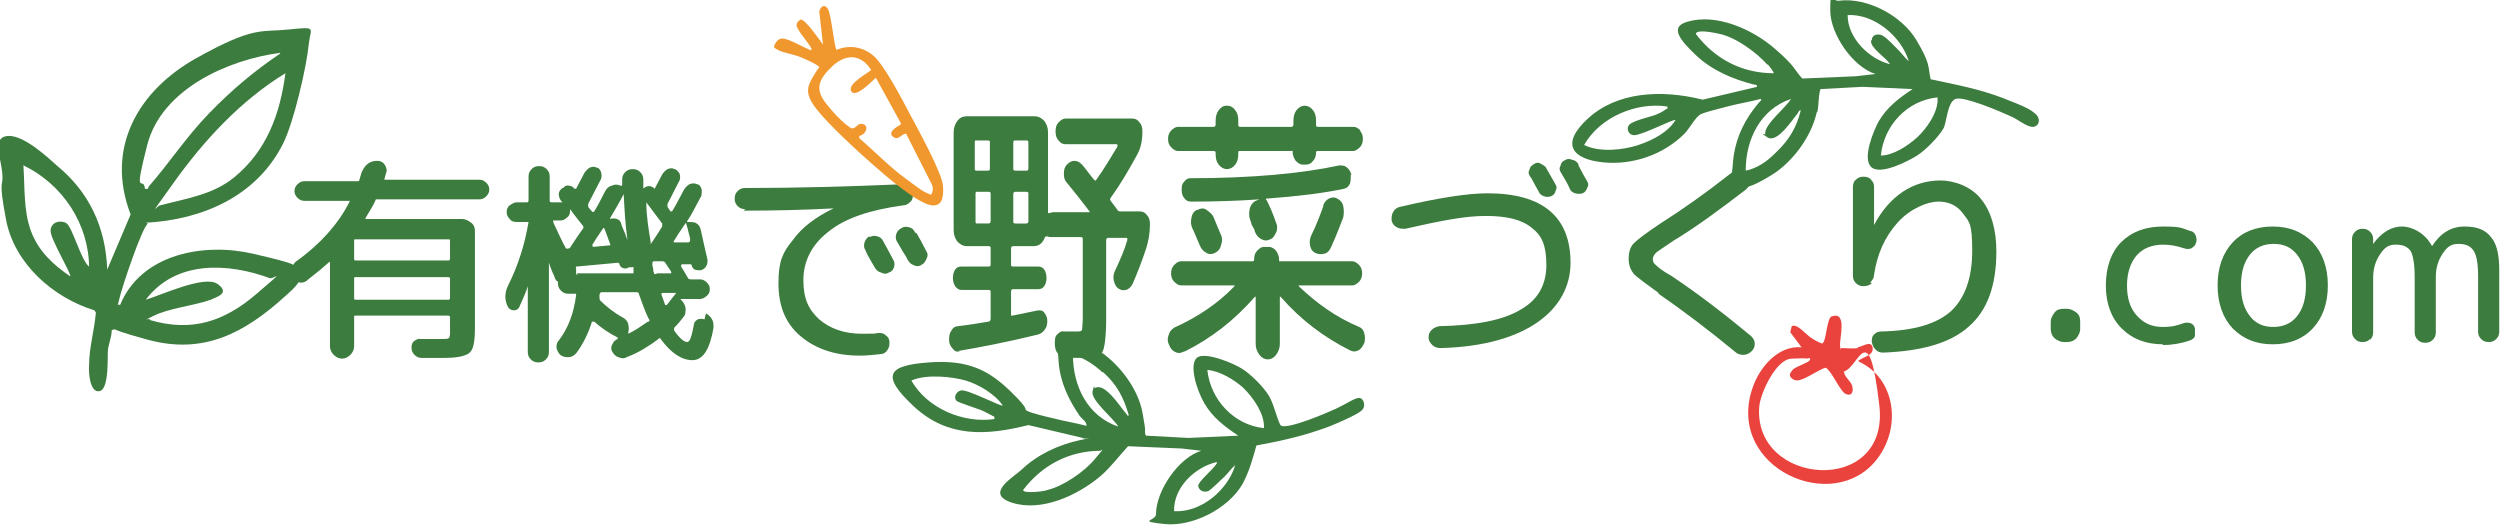
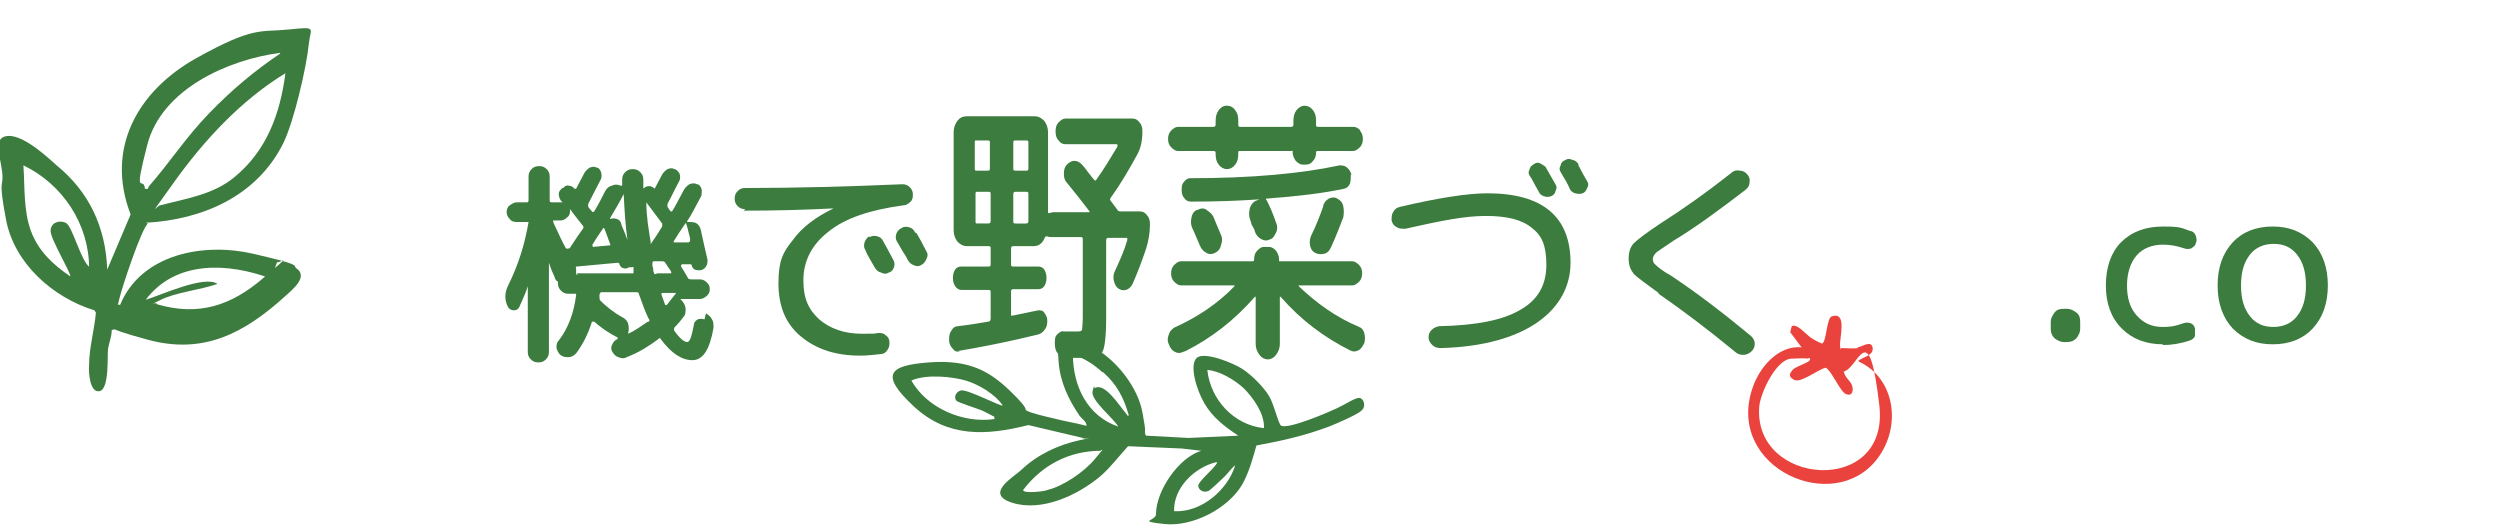
<svg xmlns="http://www.w3.org/2000/svg" id="_レイヤー_1" data-name="レイヤー_1" version="1.1" viewBox="0 0 331.1 69.6">
  <defs>
    <style>
      .st0 {
        fill: #3c7c3f;
      }

      .st1 {
        fill: #f0972d;
      }

      .st2 {
        fill: #ea433d;
      }
    </style>
  </defs>
-   <path class="st0" d="M40.6,37.2c-.3.2-.7.3-1,.2-.4-.1-.6-.3-.8-.7-.2-.4-.2-.8-.1-1.2.1-.4.3-.8.7-1,3-2.2,5.4-4.8,6.9-7.8,0,0,0,0,0-.1,0,0,0,0-.1,0h-5.9c-.3,0-.6-.1-.9-.4-.3-.3-.4-.6-.4-.9s.1-.6.4-.9c.3-.3.6-.4.9-.4h7c.2,0,.3,0,.3-.2l.3-1c.2-.4.4-.8.8-1.1.4-.3.8-.4,1.3-.4.4,0,.8.2,1,.6.2.3.3.7.1,1.1,0,0,0,.2-.1.3,0,.2,0,.3-.1.3,0,.2,0,.2.2.2h12.4c.3,0,.6.1.9.4.3.3.4.6.4.9s-.1.6-.4.9c-.3.3-.6.4-.9.4h-13.5c-.2,0-.3,0-.3.2-.3.7-.8,1.4-1.3,2.3,0,0,0,0,0,.1,0,0,0,0,.1,0h12.7c.4,0,.8.2,1.2.5s.5.7.5,1.1v12.8c0,1.8-.2,2.9-.7,3.3-.4.4-1.5.7-3.3.7s-.4,0-.7,0c-.3,0-.6,0-1.1,0-.5,0-.9,0-1.3,0-.4,0-.7-.2-.9-.4s-.4-.5-.4-.9c0-.3,0-.6.3-.9.3-.2.6-.4.9-.3,1.2,0,2.1,0,2.6,0s1,0,1.1-.1c.1,0,.2-.3.2-.7v-2c0-.2,0-.3-.3-.3h-12.2c-.2,0-.2,0-.2.3v3.8c0,.4-.2.8-.5,1.1-.3.3-.7.5-1.1.5s-.8-.2-1.1-.5c-.3-.3-.5-.7-.5-1.1v-11.1s0,0,0-.1c0,0,0,0-.1,0-1,.9-2,1.7-2.9,2.4ZM46.9,31.9v2.3c0,.2,0,.3.2.3h12.2c.2,0,.3,0,.3-.3v-2.3c0-.2,0-.2-.3-.2h-12.2c-.2,0-.2,0-.2.2ZM46.9,37v2.4c0,.2,0,.3.2.3h12.2c.2,0,.3,0,.3-.3v-2.4c0-.2,0-.3-.3-.3h-12.2c-.2,0-.2,0-.2.3Z" />
  <path class="st0" d="M93.5,41.5c.3.2.6.4.8.8.2.3.2.7.2,1.1-.5,2.9-1.4,4.3-2.8,4.3s-2.8-.9-4.2-2.8c0-.1-.2-.2-.3,0-1.2.9-2.6,1.8-4.2,2.4-.3.2-.7.2-1.1,0-.4-.1-.6-.4-.8-.7-.2-.3-.2-.7,0-1,.1-.3.4-.6.7-.7,0,0,0,0,0,0,0,0,0,0,0,0,0,0,0,0,0-.1s0,0,0-.1c-1.2-.6-2.2-1.3-3.1-2.1,0,0,0,0-.2,0s-.1,0-.1,0c-.5,1.6-1.2,3-2.1,4.2-.3.3-.6.5-1,.5-.4,0-.7,0-1.1-.3-.3-.3-.4-.6-.5-.9,0-.4,0-.7.3-1,1.3-1.7,2-3.7,2.3-6,0-.2,0-.2-.2-.2h-.9c-.3,0-.6-.1-.9-.4-.2-.2-.4-.5-.4-.9s0-.3-.2-.4c0,0-.1-.2-.2-.3,0-.2-.2-.5-.4-1-.2-.5-.3-.8-.4-1.1,0,0,0,0,0,0,0,0,0,0,0,0v11.8c0,.4-.1.7-.4,1-.3.3-.6.4-1,.4s-.7-.1-1-.4c-.3-.3-.4-.6-.4-1v-8.7s0,0,0,0c-.2.7-.6,1.6-1.1,2.7-.1.3-.4.5-.7.5-.3,0-.6-.1-.8-.4-.5-.9-.5-1.9,0-2.9,1.3-2.6,2.2-5.4,2.7-8.4h0s-1.6,0-1.6,0c-.4,0-.7-.1-.9-.4-.3-.3-.4-.6-.4-.9s.1-.7.4-.9.6-.4.9-.4h1.3c.2,0,.3,0,.3-.3v-3.1c0-.4.1-.7.4-1s.6-.4,1-.4.7.1,1,.4c.3.3.4.6.4,1v3.1c0,.2,0,.3.3.3h.9c.2,0,.3,0,.5,0,0,0,0,0,0,0,0,0,0,0-.1-.1s0-.1-.1-.1c-.2-.3-.3-.6-.3-.9s.2-.6.5-.8h.1c.2-.3.5-.4.8-.3.3,0,.5.2.7.4,0,0,.1,0,.2,0,.4-.8.8-1.5,1.1-2.1.2-.3.4-.5.7-.7.3-.1.6-.2.9,0,.3,0,.5.3.6.6.1.3.1.6,0,.9-.6,1.2-1.2,2.3-1.7,3.3,0,.1,0,.3,0,.4.3.4.5.6.5.6,0,.1.2.1.3,0,.6-1,1-1.8,1.4-2.6.2-.4.5-.7.9-.8.4-.2.8-.2,1.2,0,.1,0,.2,0,.2-.1v-.7c0-.4.1-.7.4-1,.3-.3.6-.4,1-.4s.7.1,1,.4c.3.3.4.6.4,1s0,.3,0,.5c0,.3,0,.4,0,.6s0,0,.1,0h0c.5-.4,1-.3,1.4.1,0,0,0,0,0,0s0,0,0,0l1-1.9c.2-.3.4-.5.7-.7.3-.1.6-.2.9,0,.3,0,.5.3.7.6.1.3.1.6,0,.9-.6,1.1-1.1,2.2-1.6,3.1,0,.1,0,.3,0,.4,0,0,.1.1.2.3s.2.2.2.3c0,0,0,0,.1,0s0,0,.1,0c.4-.6.9-1.6,1.6-2.9.2-.3.4-.5.7-.7.3-.1.6-.2,1,0,.3,0,.5.3.6.6.1.3,0,.6,0,.9-.8,1.5-1.4,2.7-1.9,3.4,0,0,0,0,0,.1,0,0,0,0,0,0,.4,0,.8,0,1.1.1.4.2.6.5.7.9.3,1.4.6,2.7.9,4,0,.3,0,.6-.2.9-.2.3-.4.4-.7.5h0c-.3,0-.5,0-.8-.1-.2-.1-.4-.4-.4-.6,0,0,0-.1-.2-.1h-1.1c0,0-.1.1-.1.2,0,0,0,.1,0,.1.2.3.5.8.9,1.5,0,.1.2.2.4.2h1.2c.3,0,.6.1.9.4.3.3.4.5.4.9s-.1.6-.4.9c-.3.2-.5.4-.9.4h-2.7s0,0,0,0c0,0,0,0,0,0h.1c.4.4.6.7.7,1.2,0,.5,0,.9-.3,1.2-.3.4-.7.9-1.2,1.4,0,.1-.1.3,0,.4.7,1,1.3,1.5,1.7,1.5s.6-.8.9-2.3c0-.3.2-.5.5-.7.3-.1.6-.1.9,0ZM73.3,29.5c.7,1.5,1.2,2.6,1.6,3.3,0,.1.2.2.4.1h0c0,0,.2,0,.2-.1.4-.6.9-1.4,1.7-2.5.1-.1.1-.3,0-.4-.3-.4-.9-1.1-1.7-2.2,0,0,0,0,0,0,0,0,0,0,0,.1,0,0,0,0,0,.1,0,.4-.1.7-.4.9-.3.3-.6.4-.9.4h-.8c-.2,0-.2,0-.1.2ZM76.4,36.2h7.3c0,0,.1,0,.2,0,0,0,0-.1,0-.2,0,0,0-.1,0-.3,0-.1,0-.2,0-.3,0,0,0-.1-.2,0h-.4c-.3.2-.5.2-.8.1-.3-.1-.4-.3-.5-.6,0,0,0-.1-.2-.1l-5.4.5c-.1,0-.2,0-.1.3,0,.1,0,.3,0,.5s0,.3.2.3ZM78.5,32.5c0,.1,0,.2,0,.2l2.2-.2c.1,0,.2,0,.1-.2-.5-1.3-.7-2-.8-2.1,0,0,0,0,0,0s0,0-.1,0c-.7,1-1.2,1.8-1.5,2.3ZM85.9,42.6c.1,0,.2-.2,0-.4-.4-.8-.8-1.9-1.3-3.3,0-.2-.2-.2-.3-.2h-4.6c-.1,0-.2,0-.3.3,0,0,0,.1,0,.2s0,.2,0,.2c0,.1,0,.3.1.4.8.8,1.8,1.6,2.9,2.2.4.2.7.5.8.9s.1.8,0,1.2c0,0,0,0,0,.1,0,0,0,0,0,0,.9-.4,1.7-1,2.6-1.6ZM80.8,29s0,0,0,0c0,0,0,0,0,0,.3-.1.6-.1.9,0,.3.1.5.3.6.7,0,.2.4.9.8,2.1h0c-.3-2.2-.4-4.2-.5-6.1,0,0,0,0,0,0s0,0,0,0c-.5,1-1.1,2-1.8,3.2ZM86.1,32.3c0,0,.1,0,.1,0,.5-.7,1-1.5,1.5-2.3,0-.1,0-.3,0-.4-1-1.3-1.7-2.3-2.1-2.8,0,0,0,0,0,0,0,0,0,0,0,0,0,1.8.3,3.6.6,5.4,0,0,0,0,0,0ZM87,36.2h1.8c0,0,.1,0,.1,0s0,0,0-.1c0-.2-.2-.4-.4-.7-.2-.3-.3-.5-.4-.6,0-.1-.2-.2-.4-.2h-1.1c-.2,0-.2.2-.2.4,0,.1,0,.3.1.5,0,.2,0,.4.1.6,0,.2.1.2.3.2ZM89.5,38.9s0,0,0-.1c0,0,0,0-.1,0h-1.6c-.2,0-.2,0-.2.2.2.5.3.9.5,1.4,0,0,0,0,.1,0s.1,0,.1,0c.3-.4.7-.9,1.1-1.4ZM89.2,31.9c0,.1,0,.2.1.2h1.9c.2-.1.2-.2.2-.4,0-.2-.1-.5-.2-.9-.1-.5-.2-.8-.3-1.1,0-.2-.1-.2-.2,0-.7,1-1.2,1.8-1.5,2.3Z" />
  <path class="st0" d="M98.7,27.7c-.4,0-.7-.1-1-.4-.3-.3-.4-.6-.4-1s.1-.7.4-1c.3-.3.6-.4.9-.4,7,0,14-.2,20.9-.5.4,0,.7.1,1,.4.3.3.4.6.4.9,0,.4,0,.7-.3,1-.3.3-.6.5-1,.5-4.4.6-7.7,1.7-9.9,3.5-2.2,1.7-3.3,3.9-3.3,6.4s.7,3.9,2.1,5.2c1.4,1.2,3.3,1.9,5.6,1.9s1.4,0,2.2-.1c.4,0,.7,0,1,.3.3.2.5.5.5.9,0,.4,0,.7-.3,1.1-.2.3-.5.5-.9.5-.9.1-1.8.2-2.7.2-3.3,0-5.9-.9-7.9-2.6s-2.9-4-2.9-7,.6-4.1,1.9-5.7c1.2-1.7,3.1-3.1,5.4-4.2,0,0,0,0,0,0s0,0,0,0c-3.8.2-7.8.3-11.9.3ZM115.2,31.4c.3-.2.7-.2,1-.1.4.1.6.3.8.7.3.5.7,1.3,1.3,2.4.2.3.2.7.1,1-.1.3-.3.6-.7.7-.3.2-.6.2-1,0-.4-.1-.6-.3-.8-.6-.2-.3-.4-.7-.7-1.2s-.5-.9-.6-1.2c-.2-.3-.2-.6-.1-1,.1-.3.3-.6.6-.8ZM121.4,30.9c.3.5.8,1.4,1.3,2.4.2.3.2.6,0,1s-.3.6-.7.8c-.3.2-.7.2-1,0-.4-.1-.6-.4-.8-.7-.1-.3-.4-.7-.7-1.2-.3-.5-.5-.9-.7-1.2-.2-.3-.2-.7-.1-1,.1-.3.3-.6.7-.8.3-.2.7-.2,1-.1.4.1.6.3.8.7Z" />
  <path class="st0" d="M127.2,46.6c-.4,0-.7,0-1-.4-.3-.3-.5-.7-.5-1.1,0-.5,0-.9.3-1.3.2-.4.5-.6.9-.6.9-.1,2.2-.3,4-.6.2,0,.3-.2.3-.4v-3.5c0-.2,0-.3-.3-.3h-3.6c-.3,0-.6-.2-.8-.5-.2-.3-.3-.7-.3-1.1s.1-.8.3-1.1.5-.4.8-.4h3.6c.2,0,.3,0,.3-.3v-2.1c0-.2,0-.3-.3-.3h-2.9c-.4,0-.8-.2-1.2-.6-.3-.4-.5-.9-.5-1.5v-13c0-.6.2-1.1.5-1.5s.7-.6,1.2-.6h9.1c.4,0,.8.2,1.2.6.3.4.5.9.5,1.5v10.6c0,.1,0,.2.2.1.2,0,.3-.1.5-.1h4.8s0,0,0,0c0,0,0-.1,0-.1-1-1.3-2-2.6-3-3.8-.3-.3-.4-.7-.4-1.2,0-.5.1-.9.4-1.2.3-.3.6-.5,1-.5s.7.2,1,.5c.2.2.5.6.8,1,.4.5.6.8.8,1,.1.1.2.2.3,0,1-1.4,1.9-2.9,2.8-4.4,0-.2,0-.3-.1-.3h-6.8c-.4,0-.7-.2-.9-.5-.3-.3-.4-.7-.4-1.2s.1-.9.4-1.2c.3-.3.6-.5.9-.5h8.9c.4,0,.7.2.9.5.3.3.4.7.4,1.2,0,1.2-.2,2.2-.7,3.1-1.1,2-2.2,3.9-3.5,5.7-.1.1-.1.3,0,.4l.9,1.2c0,.1.2.2.4.2h2.6c.4,0,.7.2.9.5.3.3.4.7.4,1.2,0,1.2-.2,2.2-.5,3.2-.5,1.5-1.1,3.1-1.8,4.7-.2.4-.5.7-.9.8s-.7,0-1-.2c-.3-.2-.5-.6-.6-1.1s0-.9.2-1.3c.6-1.3,1.2-2.6,1.6-4,0,0,0-.1,0-.2,0,0,0-.1-.1-.1h-2.4c-.2,0-.3.1-.3.3v10.3c0,2.5-.2,4-.5,4.5-.3.6-1.2.8-2.5.8s-1.7,0-2.4,0c-.4,0-.7-.2-1-.6-.3-.3-.4-.8-.4-1.3,0-.5,0-.9.3-1.2s.6-.5.9-.4c.4,0,.9,0,1.5,0s.8,0,.9-.2c0-.2.1-.7.1-1.7v-10.3c0-.2,0-.3-.3-.3h-3.8c-.2,0-.4,0-.6-.1-.1,0-.2,0-.3.1-.3.8-.8,1.2-1.5,1.2h-2.7c-.2,0-.3.1-.3.3v2.1c0,.2,0,.3.3.3h3.3c.3,0,.6.1.8.4.2.3.3.7.3,1.1s-.1.8-.3,1.1-.5.4-.8.4h-3.3c-.2,0-.3.1-.3.3v3c0,0,0,.1,0,.2,0,0,.1,0,.2,0,1.4-.3,2.5-.5,3.4-.7.3,0,.6,0,.8.3s.4.6.4,1c0,.4,0,.8-.3,1.2-.2.3-.5.6-.9.7-4.1,1-7.7,1.7-10.7,2.2ZM129.1,18.9v3.4c0,.2,0,.3.2.3h1.5c.2,0,.3,0,.3-.3v-3.4c0-.2,0-.3-.3-.3h-1.5c-.2,0-.2,0-.2.3ZM130.9,29.6c.2,0,.3-.1.3-.3v-3.6c0-.2,0-.3-.3-.3h-1.5c-.2,0-.2.1-.2.3v3.6c0,.2,0,.3.2.3h1.5ZM134.2,18.9v3.4c0,.2,0,.3.3.3h1.4c.2,0,.3,0,.3-.3v-3.4c0-.2,0-.3-.3-.3h-1.4c-.2,0-.3,0-.3.3ZM134.2,25.7v3.6c0,.2,0,.3.3.3h1.4c.2,0,.3-.1.3-.3v-3.6c0-.2,0-.3-.3-.3h-1.4c-.2,0-.3.1-.3.3Z" />
  <path class="st0" d="M156.7,46.6c-.4.2-.7.2-1.1,0-.4-.2-.6-.5-.8-1-.2-.4-.2-.8,0-1.3.1-.4.4-.7.7-.9,3.1-1.4,5.8-3.2,8-5.5,0,0,0-.1,0-.1h-7.1c-.3,0-.6-.2-.9-.5-.3-.3-.4-.7-.4-1.1s.1-.8.4-1.1c.3-.3.6-.5.9-.5h9.5c.1,0,.2,0,.2-.3,0-.4.1-.8.4-1.1s.5-.5.9-.5h.7c.3,0,.6.2.9.5.2.3.4.7.4,1.1s0,.3.2.3h9.5c.3,0,.6.2.9.5.3.3.4.7.4,1.1s-.1.8-.4,1.1-.6.5-.9.5h-7.1s0,0,0,0c0,0,0,0,0,.1,2.3,2.2,4.9,4.1,8,5.4.3.1.6.4.7.9.1.4.1.8,0,1.2-.2.4-.4.8-.8,1s-.7.2-1.1,0c-3.4-1.7-6.5-4-9.2-7.1,0,0,0,0-.1,0,0,0,0,0,0,.1v6.2c0,.5-.2,1-.5,1.4-.3.4-.7.6-1.1.6s-.8-.2-1.1-.6c-.3-.4-.5-.9-.5-1.4v-6.2s0,0,0-.1c0,0,0,0-.1,0-2.7,3.1-5.8,5.5-9.2,7.2ZM180.1,17.3c.3.3.4.7.4,1.1s-.1.8-.4,1.1c-.3.3-.6.5-.9.5h-4.7c-.1,0-.2,0-.2.2,0,.4-.1.8-.4,1.1-.2.3-.5.5-.9.5h-.5c-.3,0-.6-.2-.9-.5-.2-.3-.4-.7-.4-1.1s0-.2-.2-.2h-6.8c-.2,0-.2,0-.2.3h0c0,.7-.1,1.1-.4,1.5s-.7.6-1.1.6-.8-.2-1.1-.6c-.3-.4-.4-.8-.4-1.4h0c0-.3,0-.4-.3-.4h-4.7c-.3,0-.6-.2-.9-.5-.3-.3-.4-.7-.4-1.1s.1-.8.4-1.1c.3-.3.6-.5.9-.5h4.7c.2,0,.3-.1.3-.3v-.5c0-.5.1-1,.4-1.4.3-.4.6-.6,1.1-.6s.8.2,1.1.6c.3.4.4.8.4,1.4v.5c0,.2,0,.3.3.3h6.7c.2,0,.3-.1.3-.3v-.5c0-.5.1-1,.4-1.4.3-.4.7-.6,1.1-.6s.8.2,1.1.6c.3.4.4.8.4,1.4v.5c0,.2,0,.3.3.3h4.7c.3,0,.6.2.9.5ZM178.9,23.1c0,.4,0,.8-.1,1.2-.2.4-.4.6-.8.7-2.8.6-6.2,1-10.2,1.3-.2,0-.2,0,0,.3.4.8.8,1.7,1.2,2.9.2.4.2.9,0,1.3-.2.4-.4.8-.8.9-.4.2-.7.2-1.1,0-.4-.2-.7-.5-.9-1,0-.1-.1-.4-.3-.7s-.2-.6-.3-.8c-.2-.5-.2-1-.1-1.5s.4-.9.8-1.1l.5-.2s0,0,0,0c0,0,0,0,0,0-2.8.2-5.8.3-9,.3-.4,0-.7-.1-.9-.4-.3-.3-.4-.7-.4-1.1,0-.4,0-.8.3-1.1.2-.3.5-.5.8-.5,8.1,0,14.7-.6,19.8-1.7.3,0,.7,0,1,.3.3.2.5.6.6,1ZM158.6,27.8c.4-.2.8-.3,1.2,0s.7.5.9.9c.3.7.6,1.5,1,2.4.2.4.2.9,0,1.4-.1.5-.4.8-.8,1-.4.2-.8.2-1.1,0-.4-.2-.7-.5-.9-1-.4-.9-.7-1.7-1-2.3-.2-.4-.2-.9-.1-1.4.1-.5.3-.8.7-1ZM175.2,27.3c.2-.5.4-.8.8-1,.4-.2.8-.2,1.1,0,.4.2.7.5.8,1,.1.5.1,1,0,1.5-.5,1.3-1,2.6-1.6,3.9-.2.5-.5.8-.9.9-.4.1-.8.1-1.2-.1-.4-.2-.6-.5-.7-1-.1-.5,0-1,.2-1.4.6-1.2,1.1-2.5,1.6-3.9Z" />
  <path class="st0" d="M186.1,30.3c-.4,0-.8,0-1.1-.2-.4-.2-.6-.5-.7-.9,0-.4,0-.8.2-1.1.2-.4.5-.6.9-.7,5.1-1.2,9-1.8,11.6-1.8,7.3,0,11,3.1,11,9.2s-5.7,11-17.2,11.3c-.4,0-.8-.1-1.1-.4s-.5-.6-.5-1c0-.4.1-.7.4-1,.3-.3.6-.4,1-.5,4.9-.1,8.5-.8,10.8-2.2,2.3-1.3,3.4-3.3,3.4-5.9s-.6-3.9-1.9-4.9c-1.3-1.1-3.3-1.6-6.1-1.6s-5.8.6-10.7,1.7ZM203.2,21.7c.3-.2.6-.2.9,0s.6.3.7.6c.7,1.2,1.1,1.9,1.2,2.1.2.3.2.6,0,.9,0,.3-.3.6-.6.7-.3.1-.6.1-.9,0s-.6-.3-.7-.6c-.7-1.2-1-1.9-1.2-2.1-.2-.3-.2-.6,0-.9,0-.3.3-.5.6-.7ZM209,21.8c.5,1,.9,1.7,1.2,2.2.2.3.2.6,0,.9-.1.3-.3.6-.6.7-.3.1-.6.1-1,0-.3-.1-.6-.3-.7-.6-.2-.5-.6-1.2-1.2-2.2-.2-.3-.2-.6,0-.9,0-.3.3-.6.6-.7.3-.2.6-.2,1,0,.3,0,.6.3.8.6Z" />
  <path class="st0" d="M219.8,38.9c-1.8-1.3-3-2.2-3.4-2.6-.4-.5-.7-1.1-.7-2s.2-1.6.7-2.1,1.7-1.4,3.5-2.6c3-1.9,6.1-4.1,9.4-6.7.3-.3.7-.4,1.1-.3.4,0,.8.2,1,.5.3.3.4.7.3,1.1,0,.4-.2.7-.6,1-3.4,2.6-6.5,4.9-9.5,6.7-1.2.8-1.9,1.3-2.2,1.5-.3.3-.5.6-.5.9s.1.6.4.8c.3.3.9.8,2,1.4,3.6,2.4,7.1,5.1,10.6,8,.3.3.5.6.5,1s-.1.7-.4,1c-.3.3-.7.5-1.1.5-.4,0-.8-.1-1.1-.4-3.4-2.8-6.8-5.4-10.3-7.8Z" />
-   <path class="st0" d="M247.9,37.5c-.3.3-.7.4-1.1.4s-.7-.1-1-.4c-.3-.3-.4-.6-.4-1v-11.7c0-.4.1-.8.4-1,.3-.3.6-.4,1-.4s.8.1,1,.4c.3.3.4.6.4,1v5s0,0,0,0c0,0,0,0,0,0,1-1.9,2.3-3.4,3.8-4.4,1.5-1,3.2-1.5,5-1.5s4.1.8,5.4,2.5c1.3,1.6,2,4,2,6.9,0,4.5-1.2,7.8-3.6,9.9-2.4,2.2-6.2,3.3-11.4,3.5-.4,0-.7-.1-1-.4-.3-.3-.4-.6-.5-1,0-.4,0-.7.3-1,.3-.3.6-.4,1-.4,4.3-.1,7.3-1,9.2-2.7,1.8-1.7,2.8-4.3,2.8-8s-.4-3.8-1.2-4.9c-.8-1.1-1.9-1.6-3.3-1.6s-3.7.9-5.4,2.8c-1.7,1.9-2.7,4.2-3.1,6.9,0,.4-.2.7-.5,1Z" />
  <path class="st0" d="M273.3,45.3c-.4,0-.8-.2-1.2-.5-.3-.3-.5-.7-.5-1.2v-1c0-.4.2-.8.5-1.2s.7-.5,1.2-.5h.5c.4,0,.8.2,1.2.5s.5.7.5,1.2v1c0,.4-.2.8-.5,1.2-.3.3-.7.5-1.2.5h-.5Z" />
  <path class="st0" d="M286.5,45.6c-2.3,0-4.1-.7-5.5-2.1-1.4-1.4-2.1-3.3-2.1-5.7s.7-4.4,2-5.7c1.4-1.4,3.2-2.1,5.6-2.1s2.4.2,3.6.6c.3,0,.6.3.7.6.1.3.2.7,0,1,0,.3-.3.5-.6.7-.3.1-.6.1-.9,0-.9-.3-1.8-.5-2.8-.5-1.5,0-2.7.5-3.5,1.4-.8.9-1.3,2.3-1.3,4s.4,3,1.3,4c.9,1,2,1.5,3.4,1.5s1.9-.2,2.8-.5c.3-.1.6-.1.9,0,.3.1.5.3.6.7,0,.3,0,.7,0,1-.1.3-.4.5-.7.6-1.2.4-2.4.6-3.6.6Z" />
  <path class="st0" d="M306.3,43.5c-1.3,1.4-3.1,2.1-5.3,2.1s-3.9-.7-5.3-2.1c-1.3-1.4-2-3.3-2-5.7s.7-4.3,2-5.7c1.3-1.4,3.1-2.1,5.3-2.1s3.9.7,5.3,2.1c1.3,1.4,2,3.3,2,5.7s-.7,4.3-2,5.7ZM304.2,33.7c-.8-1-1.8-1.4-3.1-1.4s-2.4.5-3.1,1.4c-.8,1-1.2,2.3-1.2,4.1s.4,3.1,1.2,4.1c.8,1,1.8,1.4,3.1,1.4s2.4-.5,3.1-1.4c.8-1,1.2-2.3,1.2-4.1s-.4-3.1-1.2-4.1Z" />
-   <path class="st0" d="M313.9,44.9c-.3.3-.6.4-1,.4s-.7-.1-1-.4c-.3-.3-.4-.6-.4-1v-12.2c0-.4.1-.7.4-1,.3-.3.6-.4,1-.4s.7.1,1,.4c.3.3.4.6.4,1v.6s0,0,0,0c0,0,0,0,0,0,1.1-1.5,2.4-2.3,3.8-2.3s3.1.9,4,2.6c0,0,0,0,0,0s0,0,0,0c1.1-1.7,2.5-2.6,4.3-2.6s2.8.5,3.5,1.4c.8.9,1.1,2.4,1.1,4.4v8.1c0,.4-.1.7-.4,1s-.6.4-1,.4-.7-.1-1-.4-.4-.6-.4-1v-7.3c0-1.7-.2-2.8-.6-3.4-.4-.6-1-.9-2-.9s-1.5.4-2.1,1.3c-.6.9-.9,1.9-.9,3.1v7.3c0,.4-.1.7-.4,1-.3.3-.6.4-1,.4s-.7-.1-1-.4c-.3-.3-.4-.6-.4-1v-7.3c0-1.7-.2-2.8-.5-3.4-.4-.6-1-.9-2-.9s-1.5.4-2.1,1.3c-.6.9-.9,1.9-.9,3.1v7.2c0,.4-.1.7-.4,1Z" />
  <path class="st0" d="M151.8,57.7l5.6.3,6.6-.3c-1.8-1.2-3.4-2.4-4.5-4.3s-2-5.1-1-6,4.9.7,6.1,1.5,2.8,2.4,3.5,3.6,1.2,3.7,1.6,3.9c1.1.4,6-1.7,7.3-2.3s2.4-1.4,3-1.4,1,1.1.3,1.7-3.3,1.7-4.3,2.1c-3.2,1.2-6.3,1.9-9.6,2.5-.5,1.8-1,3.6-1.9,5.2-1.9,3.2-6.6,5.6-10.3,5.2s-1.1-.4-1.1-1.3c0-3.1,3-7.5,6-8.4l-2.6-.3-7.1-.3c-1.2,1.3-2.3,2.8-3.7,4-3,2.5-7.7,4.7-11.6,3.5s.3-3.5,1.2-4.4c2.1-2,4.9-3.3,7.7-3.9s.4,0,.4-.3l-7.2-1.7c-5.6,1.4-10.7,1.7-15.2-2.5s-3.3-5.4,2-5.8,8,1.1,10.8,3.8,1.7,2.3,2.2,2.6,2.6.8,3.5,1c1.5.4,2.9.6,4.4,1,0-.6-.6-.9-.9-1.3-1.5-2.2-2.6-4.5-2.8-7.2s-.2-2.9.5-3.1c1-.3,3.7.9,4.6,1.5,2.8,1.7,5.4,5.1,6,8.3s.2,2,.4,3ZM146,49.3c-1.1-1-2.4-1.9-3.9-2.3,0,4.1,1.9,8.1,6,9.5-.6-1.1-3.7-3.5-3.4-4.7s.2-.3.3-.4c1.3-.8,3.3,2.4,4,3.2s.2.5.5.4c-.7-2.4-1.6-4.1-3.4-5.7ZM164.7,51.4c-1.2-1.1-3.2-2.3-4.8-2.4.4,3.9,3.5,7.3,7.5,7.7.1-1.9-1.4-4-2.7-5.3ZM132.8,53.7c-1-1.5-3.2-2.8-4.9-3.3s-5.2-.9-7.2,0c2.1,3.7,6.9,5.7,11,5.1,0-.4,0-.3-.2-.4-.4-.2-1.1-.6-1.6-.8s-3-1-3.2-1.2c-.5-.5,0-1.3.6-1.4,1-.1,5.3,2.2,5.5,2ZM145.8,59.7c-4.2,0-7.8,1.9-10.3,5.2,0,.5,2.8.2,3.2,0,2.1-.5,4.9-2.4,6.3-4.1s1-1.1.8-1.2ZM161.1,61.2c-2.9.7-5.7,3.4-5.6,6.5,3.6.2,7.1-2.8,8.1-6.1-.5.4-.9,1-1.4,1.5s-1.9,1.8-2.1,1.9c-.6.3-1.3,0-1.4-.6s2-2.2,2.5-3.1Z" />
-   <path class="st0" d="M19.6,29.6c-.8.5-3.5,8.6-3.8,10s-.3.5.1.8c2.8-6.8,11.1-8.3,17.6-6.8s5.3,1.5,5.7,1.9c1.7,1.1-.4,2.8-1.4,3.7-5.4,4.9-10.8,7.8-18.2,5.8s-3.1-1.5-4.8-1.3c0,.9-.4,1.8-.5,2.6s.2,5.2-1.1,5.5-1.5-2.5-1.4-3.5c0-2.2.7-4.6.9-6.9l-.2-.3c-5.5-1.7-10.6-6.2-11.7-12s-.3-4.1-.5-6.2-1.4-4.8.8-4.9,5.6,3.2,6.4,3.9c4.3,3.5,6.5,8.2,6.7,13.8l3.1-7.3c-3.4-8.8,1-16.4,8.7-20.7s8.5-3.4,12.3-3.8,2.8-.2,2.6,1.9c-.3,3.1-2,10.4-3.4,13.2-3.5,7-10.7,10.1-18.2,10.5ZM37.1,7c-6.9.9-15.7,4.8-17.6,12.2s-.5,3.9-.3,5.8c.5.1.4-.1.5-.3,2.8-3.2,4.9-6.5,8-9.7s6-5.6,9.4-7.9ZM21.2,27.2c3.4-.9,7-1.4,9.8-3.7,4.3-3.5,6.1-8.4,6.8-13.8-5.9,3.6-10.8,8.9-14.8,14.5s-2,2.7-1.7,3ZM11.8,35.5c0-5.8-3.5-11.1-8.7-13.6.2,2.9,0,6,1,8.7s3,4.5,5.2,6c.2-.3-2.6-4.9-2.6-6s1.1-1.5,2-1.1,2,5.1,3.2,5.9ZM35.9,36.9c-5.6-2.1-12.6-2.5-16.6,2.8,2-.6,7.8-3.3,9.5-2.1s0,1.7-.9,2.1c-2.2.8-5.6,1.1-7.7,2.2s-.4,0-.3.5c5.5,1.6,9.8.2,14.1-3.5s2.1-1.8,1.8-2.1Z" />
-   <path class="st1" d="M107.4,6.6c.2-.3,0-.2,0-.3-.3-.6-2-2.5-1.9-3s.3-.5.5-.7c.6-.2,2.6,2.8,3,3.3l-.5-4.4c.2-.6.6-1,1.1-.4s.9,5.4,1.2,5.5c1.7-.7,3.5-.4,4.9.8s3.8,5.8,4.8,7.7,4.3,7.8,4.4,9.6-.3,2.6-1.5,2.5c-2-.3-6.2-4-7.8-5.4s-5.8-5.2-7.5-7.4-1.1-3.1-.2-4.6.6-.5.6-.9c-.1-.3-1.9-1.1-2.4-1.3-.9-.4-2.4-.6-3.1-1s-.4-.3-.5-.5c.2-.4.5-1,1.1-1,.9,0,3,1.3,3.9,1.6ZM115.4,9.3c-1.4-2.2-3.4-2.2-5.2-.5s-2.3,3-.8,4.9,2.6,2.8,3.2,3.2.9-.5,1.4-.5c1.2,0,.8,1.4-.2,1.6v.3c2.1,1.8,4,3.8,6.2,5.4s2.1,1.6,3.3,2.1c.3-.4.3-1,.1-1.4l-3.4-6.7c-.6,0-1,.9-1.6.5-1-.6.3-1.4.9-1.7v-.2s-3.3-6-3.3-6c-.5.4-2.8,2.9-3.3,1.7-.4-1,2.6-2.5,2.6-2.7Z" />
+   <path class="st0" d="M19.6,29.6c-.8.5-3.5,8.6-3.8,10s-.3.5.1.8c2.8-6.8,11.1-8.3,17.6-6.8s5.3,1.5,5.7,1.9c1.7,1.1-.4,2.8-1.4,3.7-5.4,4.9-10.8,7.8-18.2,5.8s-3.1-1.5-4.8-1.3c0,.9-.4,1.8-.5,2.6s.2,5.2-1.1,5.5-1.5-2.5-1.4-3.5c0-2.2.7-4.6.9-6.9l-.2-.3c-5.5-1.7-10.6-6.2-11.7-12s-.3-4.1-.5-6.2-1.4-4.8.8-4.9,5.6,3.2,6.4,3.9c4.3,3.5,6.5,8.2,6.7,13.8l3.1-7.3c-3.4-8.8,1-16.4,8.7-20.7s8.5-3.4,12.3-3.8,2.8-.2,2.6,1.9c-.3,3.1-2,10.4-3.4,13.2-3.5,7-10.7,10.1-18.2,10.5ZM37.1,7c-6.9.9-15.7,4.8-17.6,12.2s-.5,3.9-.3,5.8c.5.1.4-.1.5-.3,2.8-3.2,4.9-6.5,8-9.7s6-5.6,9.4-7.9ZM21.2,27.2c3.4-.9,7-1.4,9.8-3.7,4.3-3.5,6.1-8.4,6.8-13.8-5.9,3.6-10.8,8.9-14.8,14.5s-2,2.7-1.7,3ZM11.8,35.5c0-5.8-3.5-11.1-8.7-13.6.2,2.9,0,6,1,8.7s3,4.5,5.2,6c.2-.3-2.6-4.9-2.6-6s1.1-1.5,2-1.1,2,5.1,3.2,5.9ZM35.9,36.9c-5.6-2.1-12.6-2.5-16.6,2.8,2-.6,7.8-3.3,9.5-2.1c-2.2.8-5.6,1.1-7.7,2.2s-.4,0-.3.5c5.5,1.6,9.8.2,14.1-3.5s2.1-1.8,1.8-2.1Z" />
  <path class="st2" d="M246,46c.5,0,1.8-1,2,0s-1,1.2-1.6,1.6-.3,0-.2.3c4.8,2.2,5.7,8.6,2.4,12.9-5.8,7.5-19.8,1.2-16.6-9.1.9-3,3.5-6,6.6-5.7l-1.5-2,.2-.8c.7-.4,1.9,1.1,2.5,1.5s1,.6,1.5.8c.6-.1.6-3.4,1.3-3.6,2.1-.7,1,2.9,1.1,3.9s0,.2.2.3c.7,0,1.6.1,2.2,0ZM239.4,47.5c-.4-.1-1.6,0-2.1,0-2,0-4.1,4.4-4.3,6.3-.9,10.6,17.3,12,15.9-.1s-2.7-5-4.7-4.5c.1.8.9,1.2,1.1,1.9s0,1.4-.8,1.1-1.9-3.1-2.7-3.5c-1,.2-3.3,2.1-4.2,1.6s-.5-.9-.2-1.3,1.9-.9,2.2-1.2,0-.4,0-.4Z" />
-   <path class="st0" d="M240.6,14.9c-.7,3.2-3.2,6.6-6,8.3s-3.6,1.8-4.6,1.5-.5-2.4-.5-3.1c.2-2.7,1.2-5.1,2.8-7.2s1-.7.9-1.3c-1.5.4-2.9.6-4.4,1s-2.8.7-3.5,1-1.6,2-2.2,2.6c-2.8,2.8-6.9,4.2-10.8,3.8s-5.8-2.3-2-5.8,9.6-3.9,15.2-2.5l7.2-1.7c0-.3-.2-.3-.4-.3-2.8-.7-5.6-1.9-7.7-3.9s-3.5-3.7-1.2-4.4c3.9-1.2,8.7,1,11.6,3.5s2.5,2.7,3.7,4l7.1-.3,2.6-.3c-3-.9-6-5.3-6-8.4s.2-1.2,1.1-1.3c3.8-.5,8.4,2,10.3,5.2s1.5,3.4,1.9,5.2c3.3.7,6.5,1.3,9.6,2.5s3.6,1.5,4.3,2.1.5,1.6-.3,1.7-2.2-1.1-3-1.4c-1.3-.6-6.2-2.7-7.3-2.3s-1.2,3.2-1.6,3.9c-.7,1.2-2.4,2.9-3.5,3.6s-4.9,2.7-6.1,1.5.4-4.9,1-6c1.1-1.9,2.7-3.1,4.5-4.3l-6.6-.3-5.6.3c-.3,1-.2,2-.4,3ZM238.6,14.6c-.4,0-.4.2-.5.4-.7.8-2.7,4-4,3.2s-.2-.3-.3-.4c-.3-1.2,2.8-3.6,3.4-4.7-4.1,1.4-6,5.4-6,9.5,1.5-.3,2.8-1.2,3.9-2.3,1.8-1.7,2.8-3.3,3.4-5.7ZM256.6,12.9c-4,.4-7.1,3.7-7.5,7.7,1.6,0,3.6-1.3,4.8-2.4s2.9-3.4,2.7-5.3ZM216.4,17.9c-.7,0-1.1-.9-.6-1.4s2.6-1,3.2-1.2,1.2-.5,1.6-.8.3,0,.2-.4c-4.1-.6-8.9,1.4-11,5.1,2,1,5.1.7,7.2,0s4-1.8,4.9-3.3c-.2-.2-4.6,2.1-5.5,2ZM234.1,8.6c-1.4-1.6-4.1-3.6-6.3-4.1s-3.2-.4-3.2,0c2.5,3.3,6.1,5.2,10.3,5.2.1-.1-.7-1.1-.8-1.2ZM247.9,5.3c0-.7.8-.9,1.4-.6s1.8,1.6,2.1,1.9c.5.5.9,1.1,1.4,1.5-1-3.3-4.6-6.3-8.1-6.1,0,3,2.8,5.8,5.6,6.5-.4-.8-2.6-2.1-2.5-3.1Z" />
</svg>